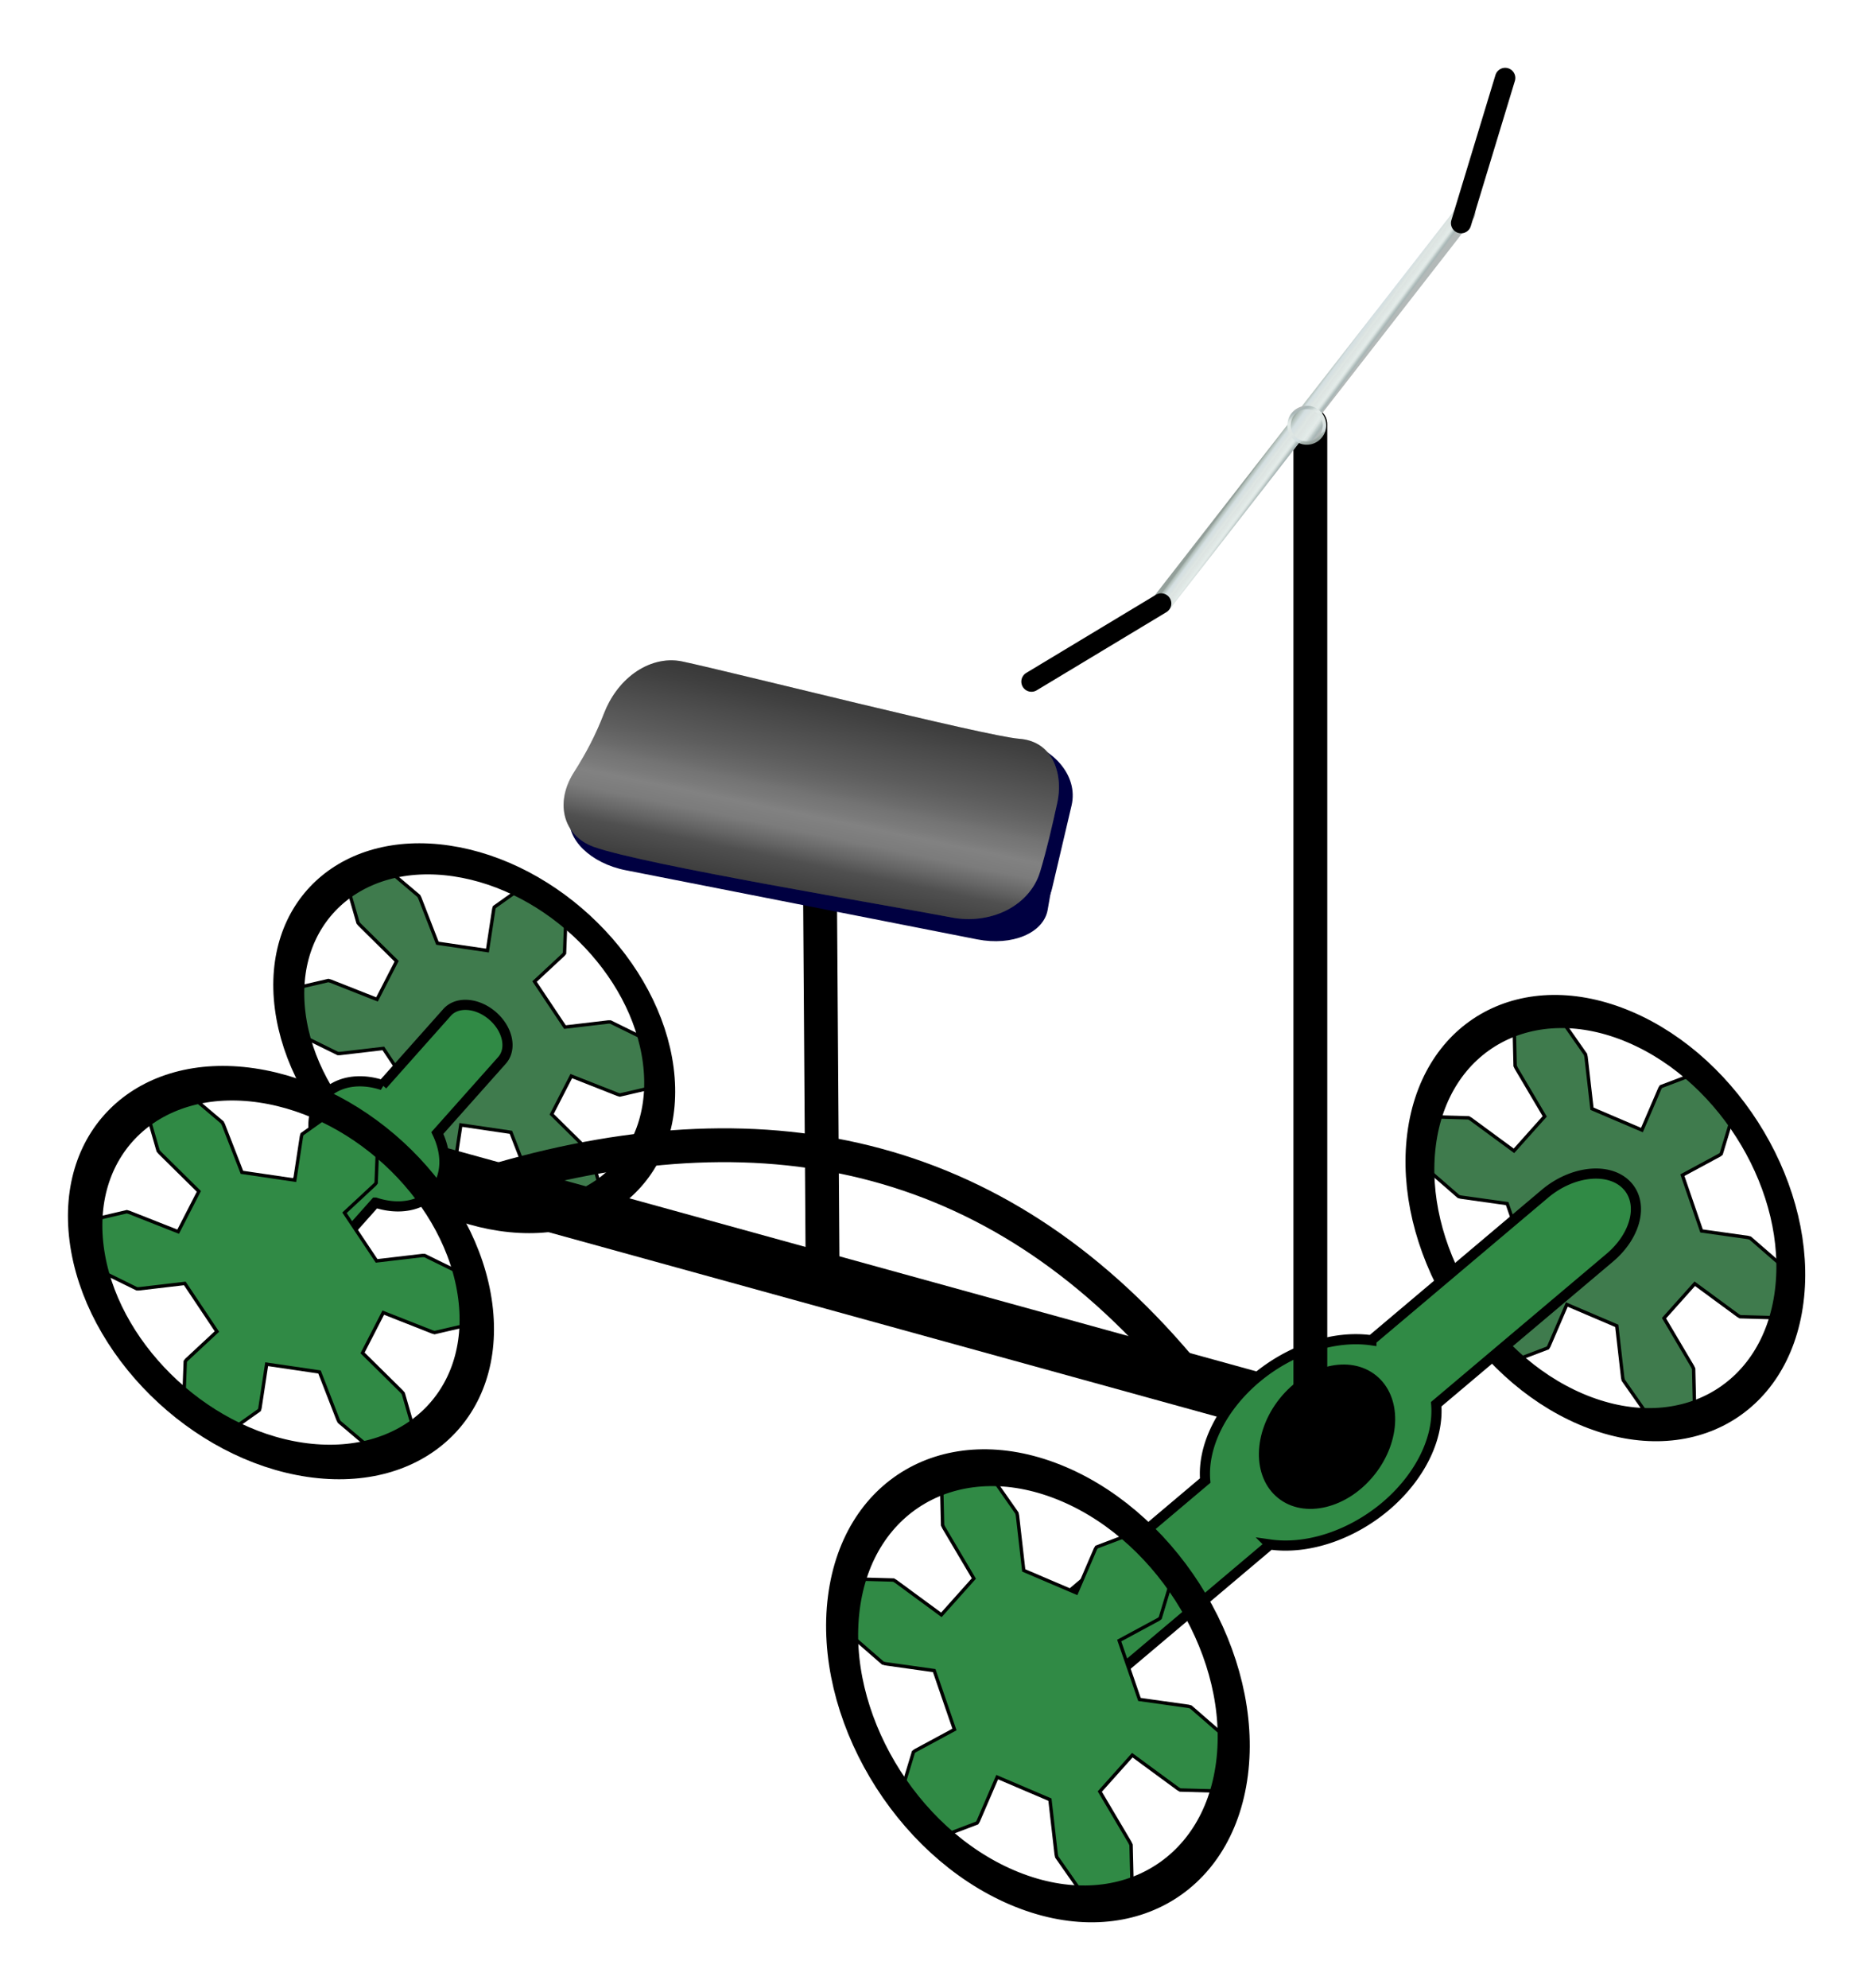
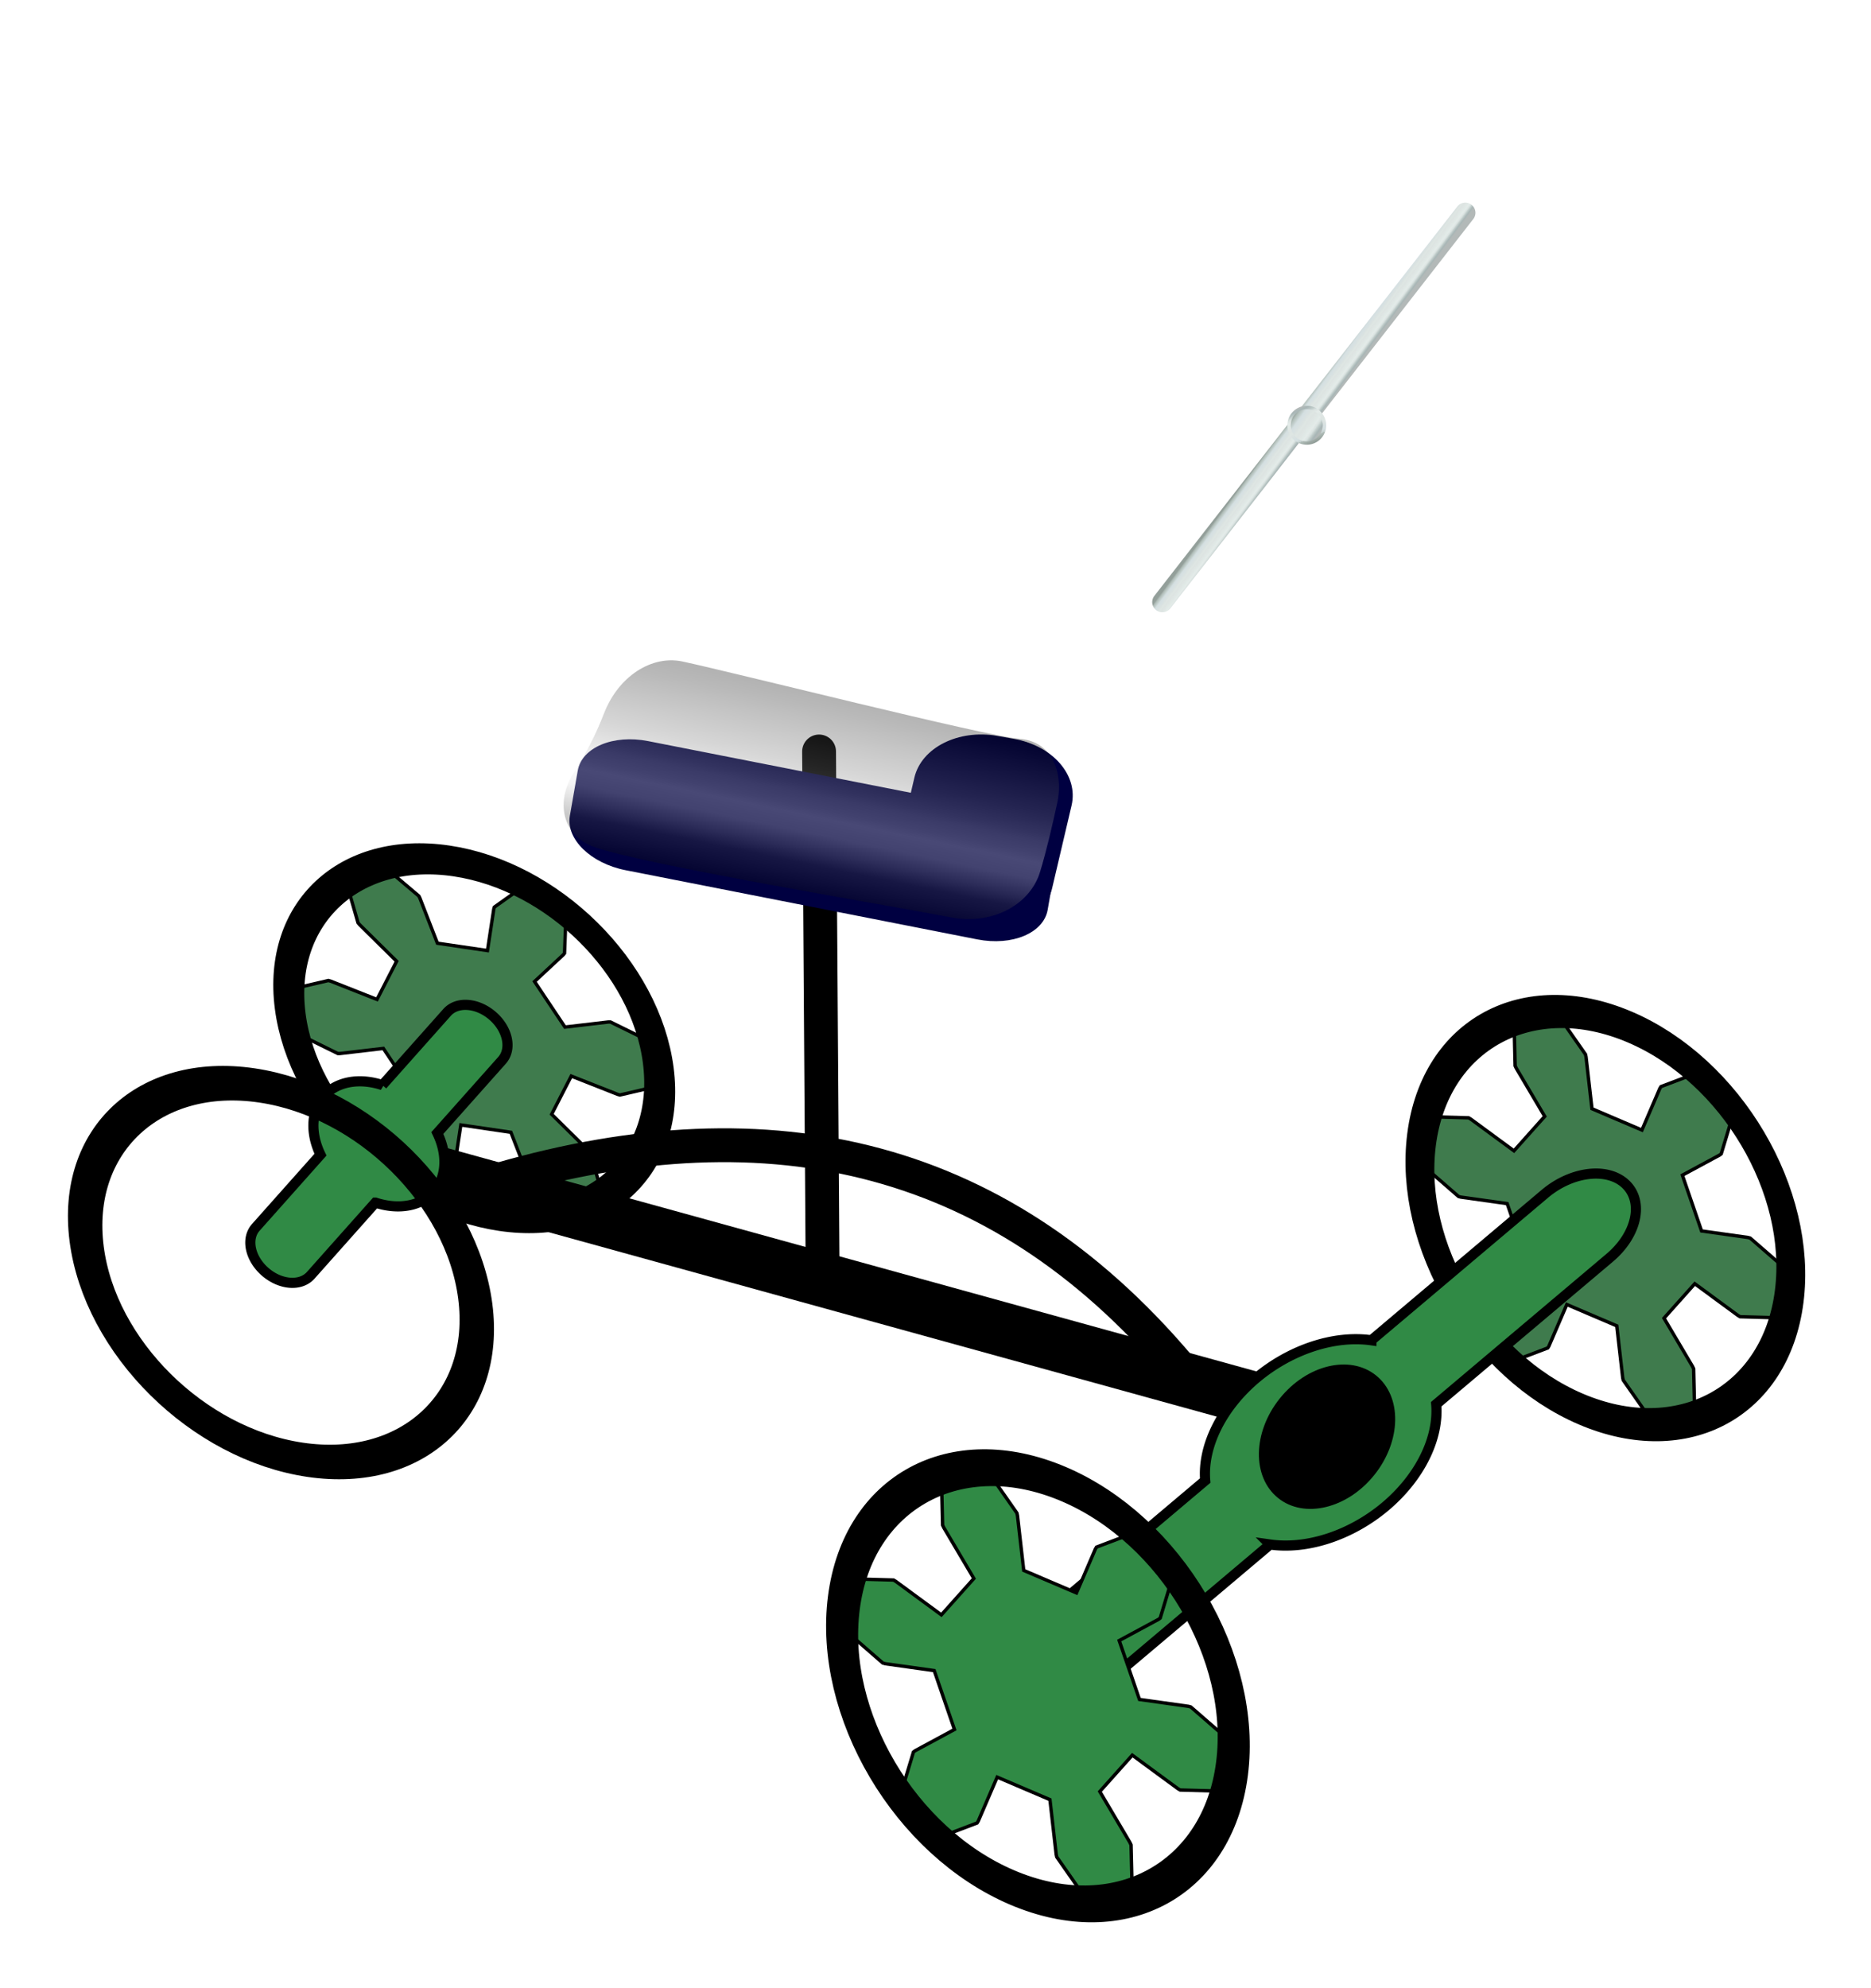
<svg xmlns="http://www.w3.org/2000/svg" xmlns:xlink="http://www.w3.org/1999/xlink" height="587.571" width="553.064" viewBox="0 0 553.064 587.571">
  <defs>
    <linearGradient id="c">
      <stop offset="0" stop-color="#939f9a" />
      <stop offset=".143" stop-color="#b1beb9" />
      <stop offset=".143" stop-color="#c2cecc" />
      <stop offset=".214" stop-color="#d4dfe1" />
      <stop offset=".286" stop-color="#d7e1e2" />
      <stop offset=".357" stop-color="#dae2e1" />
      <stop offset=".429" stop-color="#dee6e3" />
      <stop offset=".5" stop-color="#dde4e2" />
      <stop offset=".571" stop-color="#dfe6e4" />
      <stop offset=".643" stop-color="#e0e9e6" />
      <stop offset=".714" stop-color="#e4ebe9" />
      <stop offset=".786" stop-color="#dae3e1" />
      <stop offset=".857" stop-color="#becac8" />
      <stop offset=".929" stop-color="#a8b6b6" />
      <stop offset="1" stop-color="#b3b9b8" />
    </linearGradient>
    <linearGradient id="a">
      <stop offset="0" stop-color="#030303" />
      <stop offset=".071" stop-color="#171717" />
      <stop offset=".143" stop-color="#303030" />
      <stop offset=".214" stop-color="#484848" />
      <stop offset=".286" stop-color="#606060" />
      <stop offset=".357" stop-color="#787878" />
      <stop offset=".415" stop-color="#919191" />
      <stop offset=".466" stop-color="#a9a9a9" />
      <stop offset=".507" stop-color="#c2c2c2" />
      <stop offset=".572" stop-color="#dadada" />
      <stop offset=".616" stop-color="#f2f2f2" />
      <stop offset=".7" stop-color="#ddd" />
      <stop offset=".783" stop-color="#959595" />
      <stop offset=".856" stop-color="#4c4c4c" />
      <stop offset="1" stop-color="#111" />
    </linearGradient>
    <linearGradient gradientTransform="matrix(2.079 0 0 1.782 -159.14 -326.35)" gradientUnits="userSpaceOnUse" y2="460.607" x2="233.012" y1="429.057" x1="240.622" id="d" xlink:href="#a" />
    <linearGradient gradientTransform="matrix(2.079 0 0 2.085 -403.68 -521.496)" gradientUnits="userSpaceOnUse" y2="421.63" x2="426.914" y1="419.806" x1="424.466" id="e" xlink:href="#b" />
    <linearGradient id="b">
      <stop stop-color="#939f9a" offset="0" />
      <stop stop-color="#b1beb9" offset=".071" />
      <stop stop-color="#c2cecc" offset=".143" />
      <stop stop-color="#d4dfe1" offset=".214" />
      <stop stop-color="#d7e1e2" offset=".286" />
      <stop stop-color="#dae2e1" offset=".357" />
      <stop stop-color="#dee6e3" offset=".429" />
      <stop stop-color="#dde4e2" offset=".5" />
      <stop stop-color="#dfe6e4" offset=".571" />
      <stop stop-color="#e0e9e6" offset=".643" />
      <stop stop-color="#e4ebe9" offset=".714" />
      <stop stop-color="#dae3e1" offset=".786" />
      <stop stop-color="#becac8" offset=".857" />
      <stop stop-color="#a8b6b6" offset=".929" />
      <stop stop-color="#b3b9b8" offset="1" />
    </linearGradient>
    <linearGradient gradientTransform="matrix(1.047 0 0 1.05 35.405 -84.557)" gradientUnits="userSpaceOnUse" y2="424.245" x2="429.628" y1="419.1" x1="422.446" id="f" xlink:href="#b" />
    <linearGradient gradientTransform="matrix(1.047 0 0 1.05 35.405 -84.557)" gradientUnits="userSpaceOnUse" y2="416.894" x2="423.625" y1="426.573" x1="427.836" id="g" xlink:href="#c" />
  </defs>
  <g transform="translate(-95.515 -232.396)">
    <g transform="matrix(.939 0 0 .938 7.526 109.528)" stroke="#000">
      <path d="M271.555 454.62l13.644-1.605.683.003 17.427 8.587 1.382 10.73-15.846 3.687-.708-.201-14.593-5.763-6.179 12.032 11.645 11.505.505.597 5.011 17.413-8.92 3.95-15.215-12.895-.34-.67-5.52-14.217-15.756-2.32-2 13.109-.177.594-12.416 8.826-10.304-6.78.632-16.583.367-.468 9.074-8.454-9.578-14.352-13.644 1.604-.683-.003-17.427-8.586-1.382-10.73 15.846-3.687.708.2 14.593 5.764 6.178-12.032-11.644-11.505-.505-.597-5.012-17.413 8.921-3.95 15.215 12.895.34.67 5.52 14.217 15.756 2.32 2-13.11.177-.593 12.416-8.827 10.304 6.781-.632 16.582-.368.469-9.073 8.454z" fill="#3f7b4d" stroke-width="1.066" />
      <ellipse ry="56.317" rx="58.577" transform="matrix(.989 .146 .128 .992 0 0)" cy="433.927" cx="189.539" fill="none" stroke-width="9.776" stroke-linecap="round" />
    </g>
    <path d="M491.571 652.836l-284.81-78.604" fill="none" stroke="#000" stroke-width="16" stroke-linecap="round" stroke-linejoin="round" />
    <path d="M191.289 556.302a21.549 15.919 40.47 00-1.04 17.372l-19.111 21.476c-2.978 3.346-1.754 9.2 2.742 13.126s10.513 4.392 13.49 1.046l19.117-21.48a21.549 15.919 40.47 0017.265-3.197 21.549 15.919 40.47 001.04-17.372l19.112-21.476c2.977-3.346 1.755-9.2-2.741-13.125-4.496-3.925-10.514-4.393-13.492-1.047l-19.116 21.48a21.549 15.919 40.47 00-17.266 3.197z" fill="#308a45" stroke="#000" stroke-width="3" stroke-linecap="round" />
    <path d="M446.698 639.479c-54.251-66.29-123.256-81.586-203.364-58.506M338.65 604.81L337.63 454.5" fill="none" stroke="#000" stroke-width="10" stroke-linecap="round" stroke-linejoin="round" />
    <g transform="matrix(.95 0 0 .95 23.628 107.374)" stroke="#000">
      <path d="M605.12 514.57l14.432 2.03.7.187 15.574 13.536-1.466 11.415-17.251-.48-.673-.398-13.425-9.866-9.575 10.716 8.856 14.98.358.75.461 19.27-10.216 1.66-12.145-17.374-.17-.781-1.842-16.119-15.544-6.637-5.576 12.951-.342.563-15.113 5.735-8.75-9.757 5.106-16.893.503-.383 11.583-6.253-5.97-17.352-14.431-2.029-.7-.188-15.574-13.536 1.466-11.415 17.251.48.673.398 13.425 9.866 9.575-10.716-8.857-14.98-.357-.75-.461-19.27 10.215-1.66 12.146 17.374.17.782 1.841 16.118 15.545 6.637 5.575-12.951.342-.563 15.113-5.735 8.75 9.757-5.105 16.894-.504.383-11.583 6.252z" fill="#3f7b4d" stroke-width="1.053" />
      <ellipse cx="660.152" cy="253.154" transform="matrix(.92 .393 -.127 .992 0 0)" rx="62.166" ry="59.908" fill="none" stroke-width="9.662" stroke-linecap="round" />
    </g>
    <path d="M466.756 639.8a26.687 37.33 55.368 00-14.989 30.19l-51.285 43.29c-7.99 6.743-10.15 16.39-4.844 21.629 5.306 5.238 16.01 4.026 24-2.718l51.296-43.299a26.687 37.33 55.368 0034.131-11.27 26.687 37.33 55.368 0014.989-30.19l51.285-43.29c7.99-6.743 10.152-16.389 4.846-21.627-5.306-5.238-16.011-4.027-24.001 2.716l-51.297 43.299a26.687 37.33 55.368 00-34.131 11.27z" fill="#308a45" stroke="#000" stroke-width="3" stroke-linecap="round" />
-     <path d="M482.854 656.21V357.773" fill="none" stroke="#000" stroke-width="10" stroke-linecap="round" stroke-linejoin="round" />
    <ellipse transform="rotate(-51.396) skewX(-.17)" ry="17.974" rx="23.192" cy="791.139" cx="-206.762" />
    <path d="M390.319 449.908l4.95.877c11.499 2.038 19.08 10.812 17 19.672l-5.76 24.525c-2.08 8.86-13.012 14.352-24.51 12.314l-4.95-.877c-11.5-2.038-19.081-10.812-17-19.672l5.758-24.525c2.081-8.86 13.013-14.353 24.512-12.314z" fill="#000041" />
    <path d="M287.113 451.442l103.93 20.443c10.335 2.033 17.688 9.207 16.488 16.086l-2.325 13.324c-1.2 6.879-10.486 10.78-20.82 8.747l-103.931-20.444c-10.334-2.032-17.688-9.207-16.488-16.085l2.325-13.325c1.2-6.878 10.486-10.779 20.82-8.746z" fill="#000041" />
-     <path d="M297.26 427.911c15.201 3.242 89.757 22.099 99.516 22.835 4.416.333 7.62 2.378 9.586 5.643 1.941 3.225 2.834 8.012 1.653 13.394-1.547 7.046-3.075 13.72-5.045 20.265-1.53 5.085-5.272 9.119-10.154 11.516-4.849 2.38-10.595 3.048-15.967 2.01-17.899-3.455-90.675-15.505-105.742-20.847-4.83-1.712-7.731-5.228-8.659-9.362-.928-4.137.134-8.666 2.772-12.78 3.438-5.362 6.39-10.965 8.81-17.268 1.838-4.79 4.925-9.07 8.944-11.987 4.04-2.932 9.13-4.519 14.286-3.419z" fill="#515151" />
    <path d="M297.26 427.911c15.201 3.242 89.757 22.099 99.516 22.835 4.416.333 7.62 2.378 9.586 5.643 1.941 3.225 2.834 8.012 1.653 13.394-1.547 7.046-3.075 13.72-5.045 20.265-1.53 5.085-5.272 9.119-10.154 11.516-4.849 2.38-10.595 3.048-15.967 2.01-17.899-3.455-90.675-15.505-105.742-20.847-4.83-1.712-7.731-5.228-8.659-9.362-.928-4.137.134-8.666 2.772-12.78 3.438-5.362 6.39-10.965 8.81-17.268 1.838-4.79 4.925-9.07 8.944-11.987 4.04-2.932 9.13-4.519 14.286-3.419z" opacity=".3" fill="url(#d)" />
    <path d="M439.105 410.358l89.546-115.073" fill="none" stroke="url(#e)" stroke-width="6" stroke-linecap="round" stroke-linejoin="round" />
-     <path d="M400.413 433.857l38.34-23.1M540.44 255.437l-13.03 42.916" fill="none" stroke="#000" stroke-width="6" stroke-linecap="round" stroke-linejoin="round" />
    <path d="M487.03 358.09a5.234 5.25 0 01-5.234 5.25 5.234 5.25 0 01-5.234-5.25 5.234 5.25 0 015.233-5.25 5.234 5.25 0 015.234 5.25z" fill="url(#f)" stroke="url(#g)" stroke-linecap="round" stroke-linejoin="round" />
    <g transform="matrix(.939 0 0 .938 9.526 115.528)" stroke="#000">
-       <path d="M210.13 521.894l14.406-1.695.721.003 18.4 9.065 1.46 11.329-16.731 3.892-.748-.212-15.408-6.084-6.524 12.703 12.295 12.146.533.63 5.29 18.385-9.418 4.17-16.064-13.614-.36-.708-5.827-15.009-16.636-2.449-2.111 13.84-.188.627-13.11 9.32-10.878-7.16.667-17.506.388-.495 9.58-8.925-10.112-15.153-14.405 1.695-.721-.003-18.4-9.065-1.46-11.329 16.73-3.892.749.212 15.408 6.084 6.523-12.703-12.294-12.146-.533-.63-5.291-18.385 9.419-4.17 16.064 13.614.36.707 5.827 15.01 16.636 2.449 2.111-13.84.188-.627 13.11-9.32 10.878 7.16-.667 17.506-.389.495-9.58 8.925z" fill="#308a45" stroke-width="1.066" />
      <ellipse cx="115.657" cy="512.801" transform="matrix(.989 .146 .128 .992 0 0)" rx="61.848" ry="59.458" fill="none" stroke-width="10.862" stroke-linecap="round" />
    </g>
    <g transform="matrix(.95 0 0 .95 18.628 112.374)" stroke="#000">
      <path d="M435.482 655.065l15.238 2.141.739.198 16.444 14.291-1.548 12.052-18.215-.507-.71-.42-14.175-10.416-10.11 11.313 9.352 15.815.377.792.487 20.345-10.786 1.752-12.824-18.342-.179-.825-1.945-17.017-16.412-7.007-5.887 13.673-.361.594-15.958 6.055-9.238-10.301 5.39-17.836.532-.404 12.23-6.601-6.303-18.32-15.238-2.142-.739-.198-16.443-14.29 1.547-12.052 18.215.506.71.42 14.175 10.416 10.11-11.313-9.351-15.814-.378-.793-.487-20.345 10.787-1.751 12.823 18.342.18.825 1.944 17.017 16.413 7.007 5.887-13.673.36-.595 15.958-6.054 9.238 10.3-5.39 17.836-.532.404-12.23 6.602z" fill="#308a45" stroke-width="1.053" />
      <ellipse ry="63.248" rx="65.637" transform="matrix(.92 .393 -.127 .992 0 0)" cy="457.147" cx="502.116" fill="none" stroke-width="10.736" stroke-linecap="round" />
    </g>
  </g>
</svg>